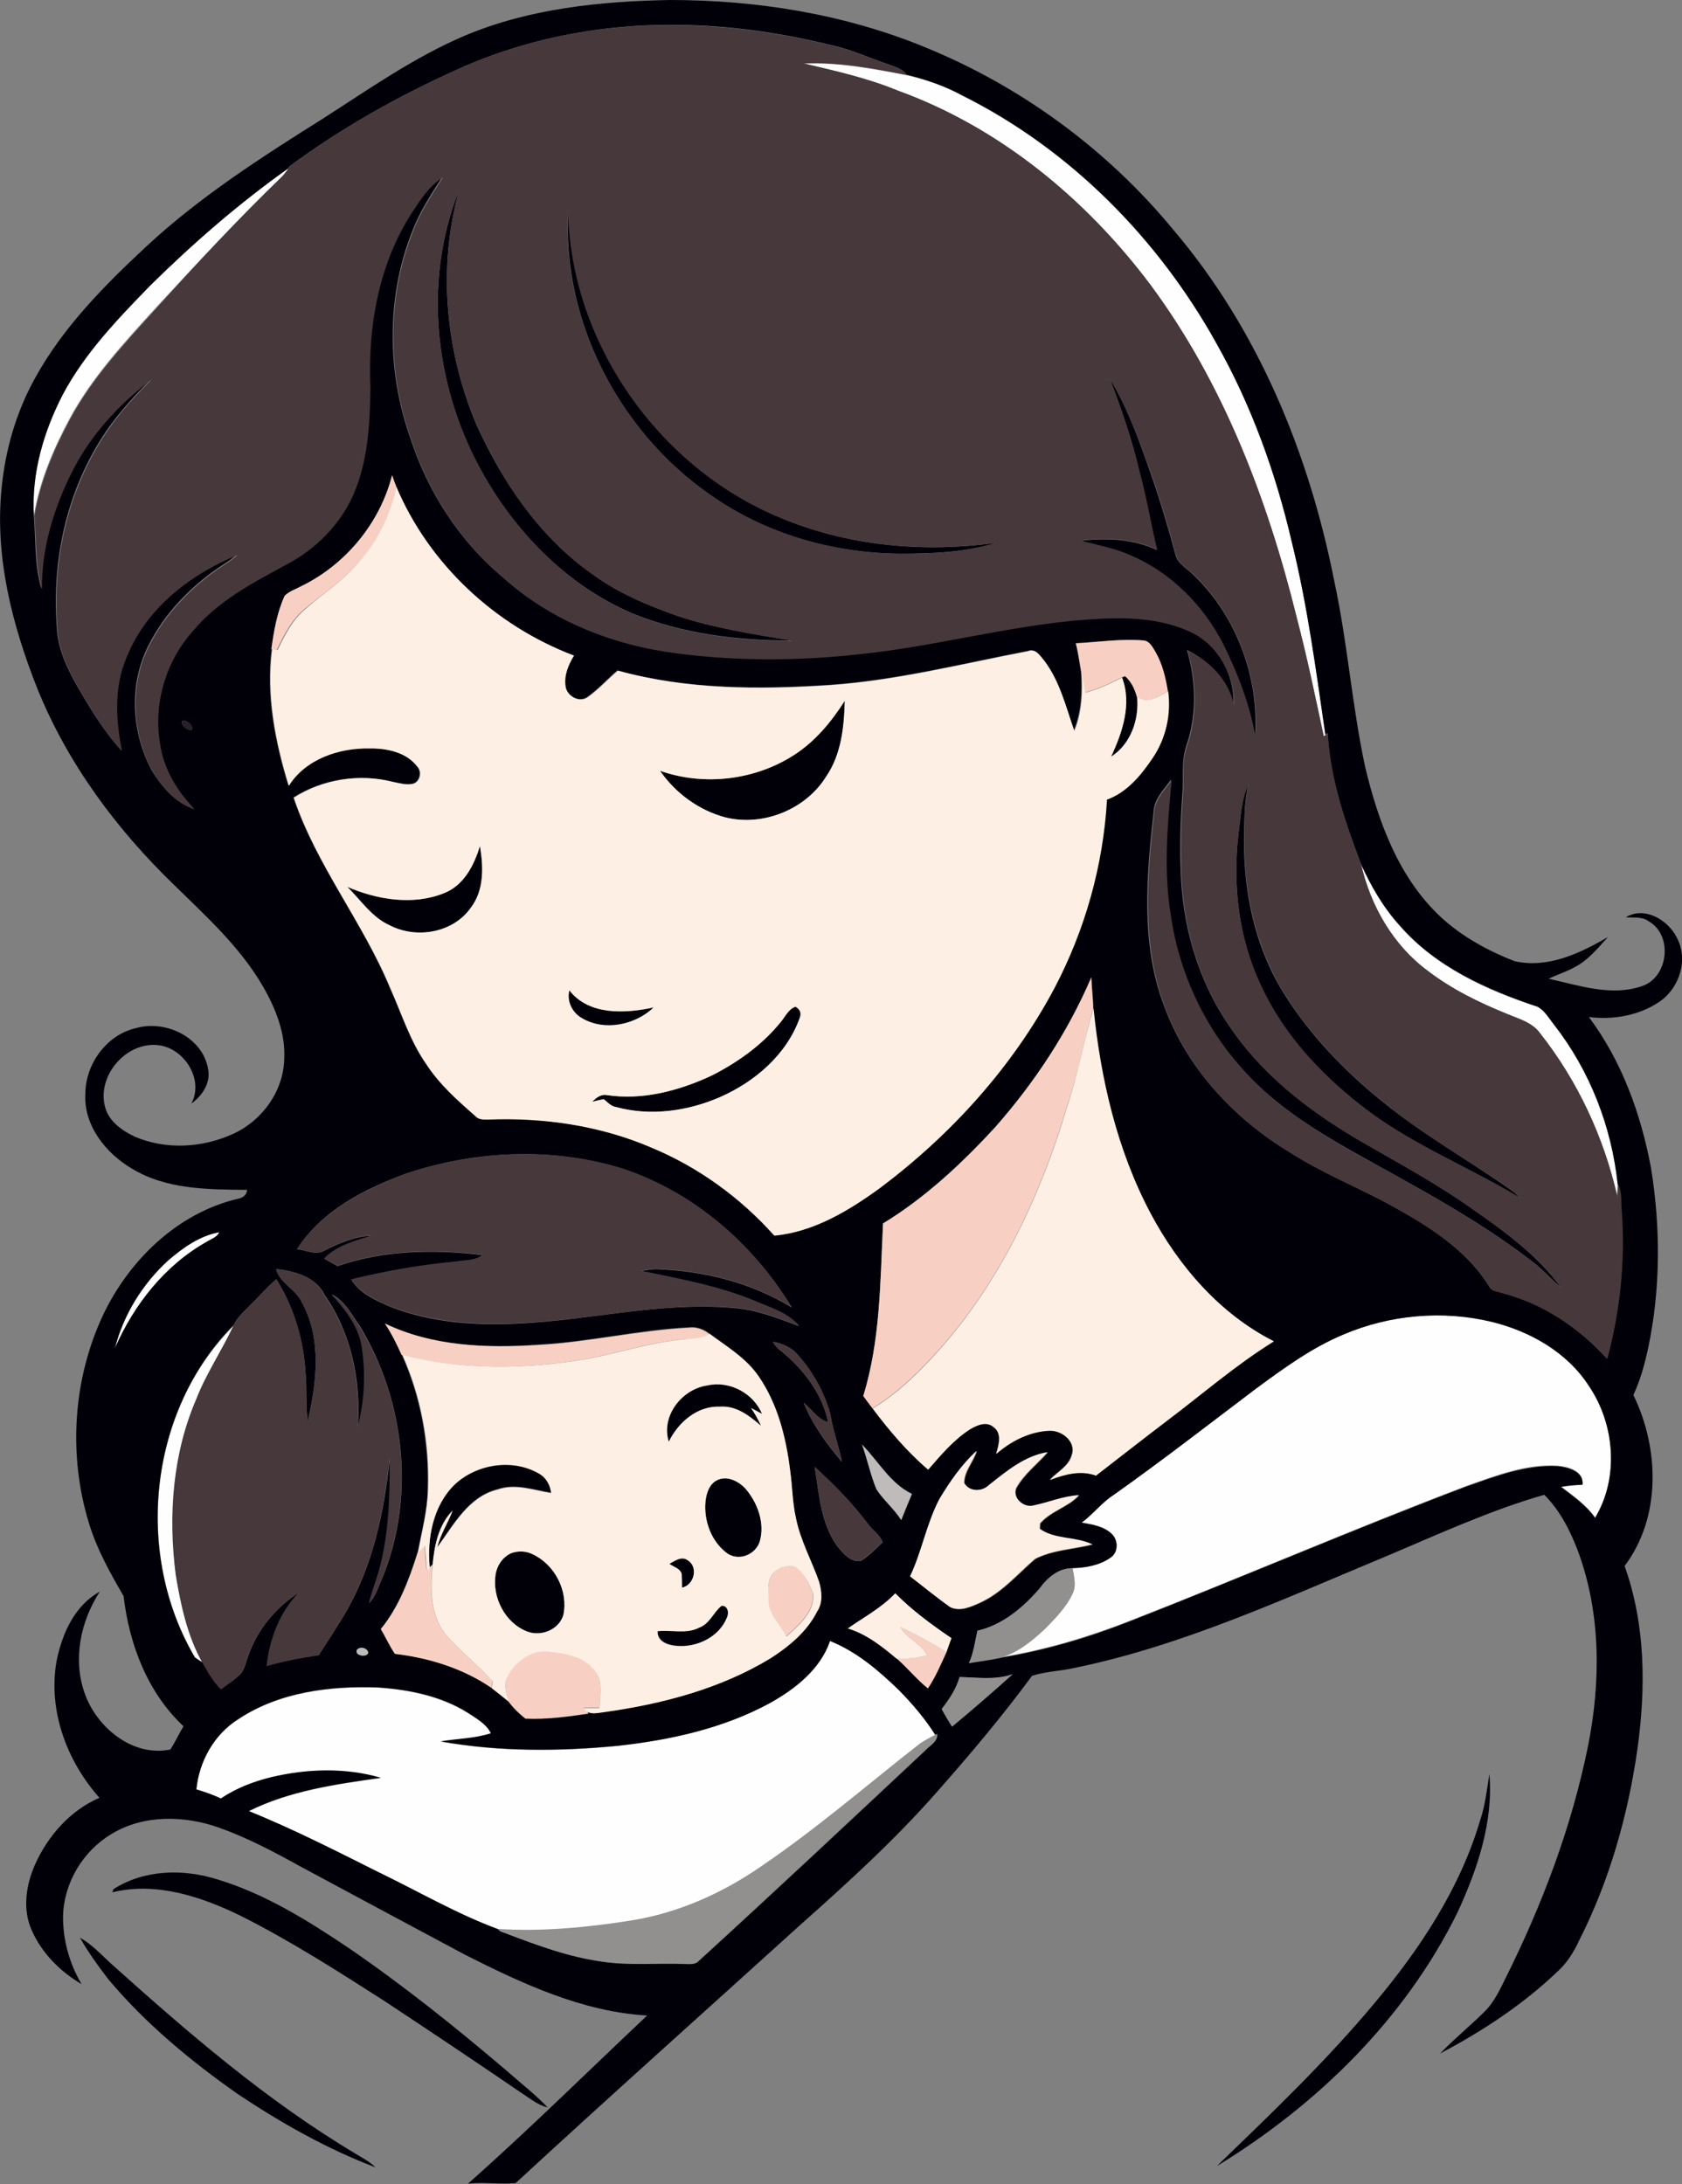
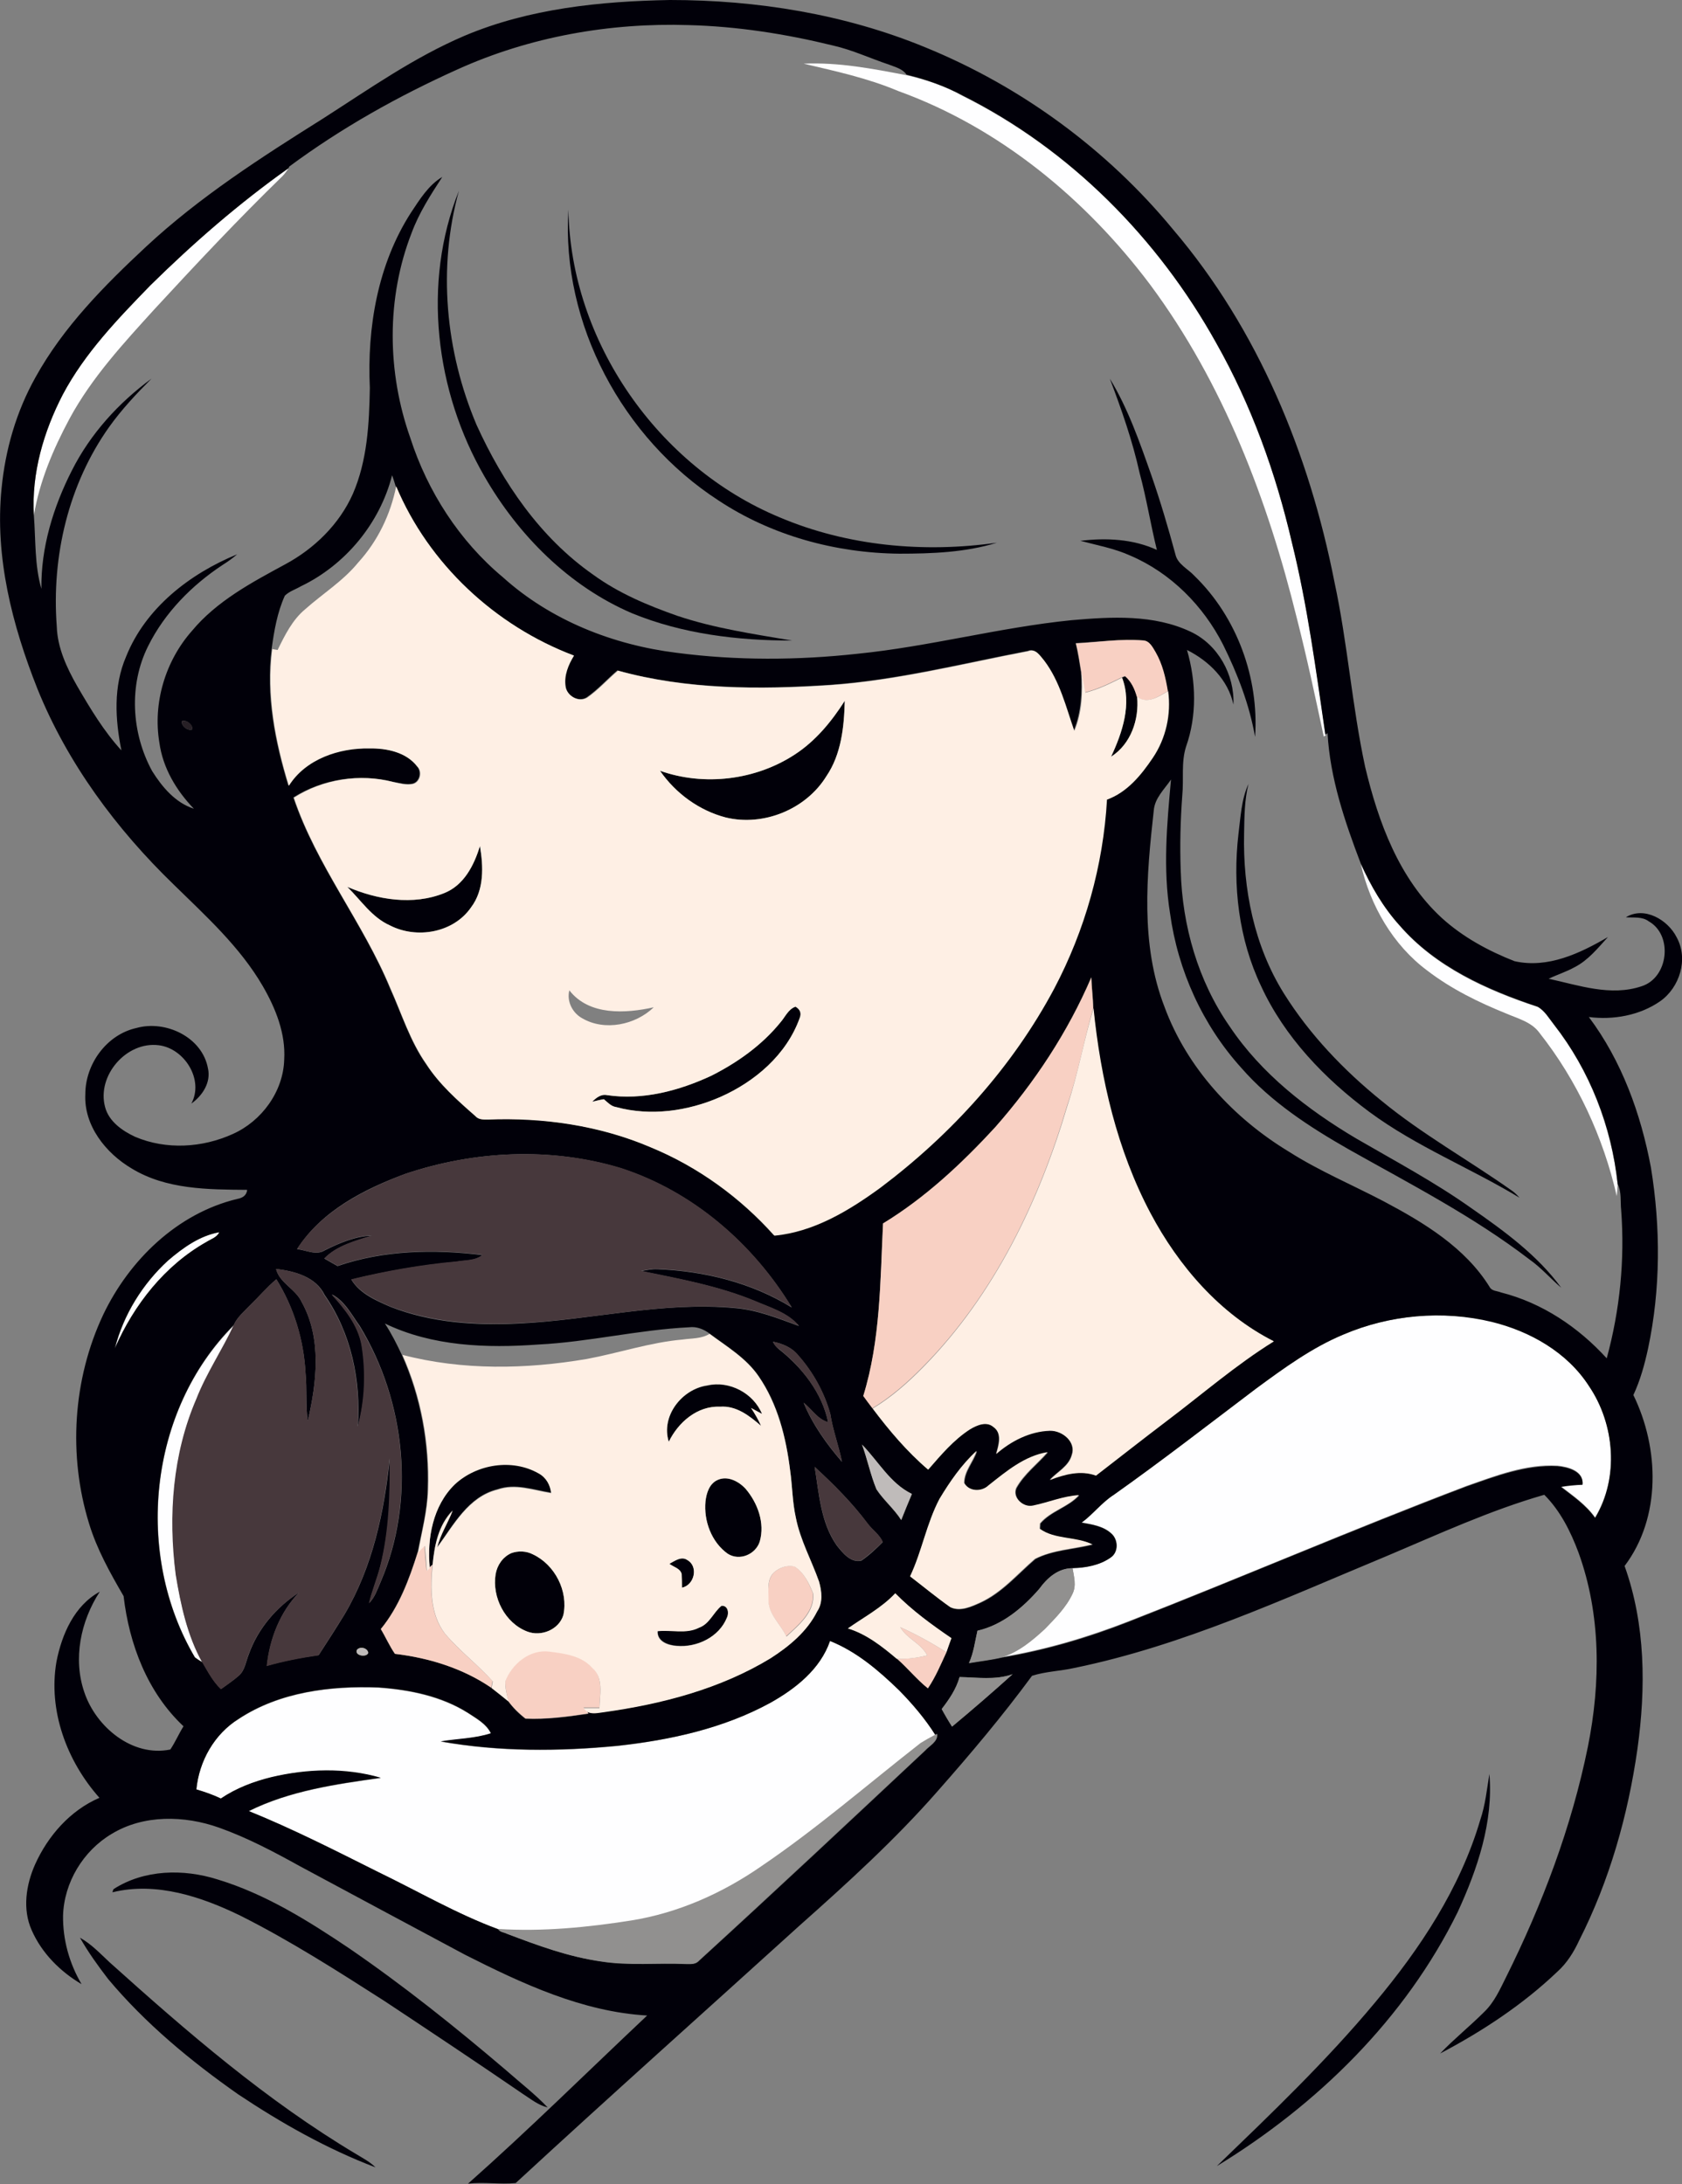
<svg xmlns="http://www.w3.org/2000/svg" version="1.1" id="Layer_1" x="0px" y="0px" viewBox="0 0 536.2 696.2" enable-background="new 0 0 536.2 696.2" xml:space="preserve">
  <rect x="0" y="0" width="536.2" height="696.2" fill="#808080" stroke="none" />
  <path fill="#FEFEFF" d="M256.2,20.3c11.1-0.5,22,1.6,32.9,3.7c6.2,1.4,12.3,3.5,17.8,6.6c34.3,17.1,62.4,45.5,80.9,78.9  c11.2,19.8,18.9,41.4,24.1,63.5c5,20.2,7.7,40.8,10.7,61.4c-0.1,0.1-0.4,0.3-0.6,0.4c-2.7-12.6-5.4-25.3-8.6-37.8  c-9.3-37.7-23.4-74.8-46.7-106.2c-20.5-27.3-48-50.1-80.4-61.8C276.6,24.9,266.4,22.7,256.2,20.3z" />
  <path fill="#FEFEFF" d="M47.9,91C61.6,77.5,76.2,64.8,92,53.6c-0.6,0.9-1.2,1.8-2,2.6c-14,13.6-27.4,27.9-40.7,42.3  c-9.9,10.9-20,21.8-27.1,34.9c-5.2,9.7-9.6,20-11.4,30.9C10,151,13.9,137.6,20,125.8C27,112.6,37.5,101.7,47.9,91z" />
  <path fill="#FEFEFF" d="M433.8,275.4c3.3,7.1,7.2,13.9,12.4,19.7c11.4,13.2,27.8,20.6,44,25.9c2.3,1.3,3.6,3.7,5.2,5.7  c11.4,14.6,18.3,32.5,20.3,50.9c-0.1,0.9-0.2,2.8-0.3,3.7c-4.3-18.8-12.6-36.8-24.6-52c-2.5-3.5-6.9-4.6-10.6-6.2  c-8.9-3.6-17.5-7.8-25.2-13.7C444.1,301.3,436.8,288.7,433.8,275.4z" />
  <path fill="#FEFEFF" d="M53.6,401.8c4.8-4.1,10.1-7.9,16.4-9c-0.8,1.6-2.7,2.2-4.1,3.1c-13.3,7.5-23.1,20.1-29.2,33.9  C39.4,419.1,45.5,409.2,53.6,401.8z" />
  <path fill="#FEFEFF" d="M428.3,425.4c14.8-6.3,31.6-7.8,47.3-4.2c12.2,3,24,9.7,30.9,20.4c8.3,12.2,9.7,29.3,2,42.1  c-2.9-4.1-7-6.9-10.9-9.9c2.3-0.3,4.6-0.5,6.9-0.7c0.4-4.3-4.7-5.6-8-5.9c-10.1-0.6-19.7,3.2-29.1,6.5  c-36.1,13.7-71.6,29.1-107.6,43.1c-13.1,5.1-26.6,9.1-40.4,11.4c5.3-1.7,9.7-5.3,13.7-9c3.3-3.4,6.8-6.9,8.8-11.2  c1.3-2.6,0.4-5.5,0-8.2c4.2-0.1,8.7-0.9,12.2-3.4c2.5-1.8,2.4-5.7,0.2-7.6c-2.6-2.4-6.2-2.9-9.5-3.5c3.6-2.7,6.4-6.5,10.3-8.9  c15.4-10.9,30.4-22.5,45.4-33.9C409.3,436.2,418.2,429.6,428.3,425.4z" />
  <path fill="#FEFEFF" d="M62.2,528.4c-19.4-32.9-14.9-78.7,12.4-105.9c-3.6,8-8.6,15.3-11.9,23.5c-7.6,17.5-8.9,37.2-6.6,56  c1.6,9.7,3.7,19.5,8.5,28.1C63.7,529.5,62.9,529,62.2,528.4z" />
  <path fill="#FEFEFF" d="M245.6,542.8c8.1-4.5,15.9-10.7,19-19.7c8.5,3.4,15.5,9.4,22,15.7c4.3,4.3,8.4,9,11.6,14.3  c-1.6,0.8-3.2,1.6-4.6,2.7c-16.8,13.2-33,27.2-50.8,39.3c-12.4,8.6-26.5,15-41.5,17.3c-14,2.2-28.3,3.6-42.4,2.7  c-13.3-5-25.6-12.2-38.4-18.3c-13.6-6.8-27.2-13.6-41.2-19.4c13-6.5,27.8-8.6,42.1-10.6c-11.3-3.2-23.5-2.9-34.9-0.2  c-5.7,1.4-11.2,3.5-16.1,6.8c-2.5-1.2-5.2-2.1-7.8-2.9c0.8-9.1,5.7-17.7,13.5-22.5c13.1-8.6,29.3-10.6,44.6-10  c9.9,0.7,20,2.8,28.5,8.1c2.7,1.8,5.8,3.5,7.3,6.5c-5.2,1.7-10.7,1.7-16,2.6c18.6,3.3,37.6,3.2,56.3,1.4  C213.6,554.7,230.6,551,245.6,542.8z" />
  <g>
    <g>
      <path fill="#010009" d="M148.1,11.4c20.6-8.7,43.3-11,65.5-11.4c27.7,0,55.7,4.5,81.4,15.1C325.6,27.6,353,47.7,374,73.2    c27.1,31.8,43.4,71.6,51.4,112.3c4.2,19.5,5.6,39.5,9.8,59c4.2,17.6,10.8,35.6,24.4,48.1c6.7,6.1,14.8,10.5,23.2,13.8    c10.6,2.4,20.9-2.5,29.8-7.7c-3.2,3.5-6.3,7.4-10.6,9.6c-2.7,1.5-5.6,2.4-8.3,3.7c9.6,2.1,19.8,5.7,29.6,2.4    c8.6-2.7,10.1-16.3,2.3-20.7c-2.1-1.6-4.9-1.1-7.3-1.3c5.9-3.6,13.4,0.8,16.2,6.4c3.8,6.9,1,16-5.3,20.4c-6.5,4.5-14.9,6-22.7,5    c10.5,14,16.6,30.9,19.8,48c3.1,19,3.1,38.7-0.9,57.6c-1.1,5.1-2.5,10.2-4.7,14.9c8.3,17,8.9,39-2.8,54.5    c6.7,18.7,6.8,38.9,4.1,58.3c-3,21.1-8.9,42-18.6,61.1c-1.7,3.7-3.9,7.2-6.9,9.9c-11,10.5-23.9,19-37.4,26.1    c4.5-4.7,9.5-8.7,14.1-13.3c3.2-3.1,5-7.2,6.9-11c11.6-23.3,20.9-47.9,26.1-73.5c4.1-20.4,4.2-42.1-3-61.9    c-2.5-6.7-5.8-13.3-10.9-18.4c-17.4,5-33.8,12.6-50.4,19.6c-32.5,13.5-64.8,28.5-99.4,35.6c-4.4,1-9.1,1.1-13.5,2.5    c-9.4,12.8-19.7,25-30.2,36.9c-13.5,15.4-28.7,29.2-44,42.8c-30.1,27.3-60.5,54.4-90.4,82c-5,0.5-10.1-0.4-15.2,0.2    c19.5-17.3,38.1-35.7,57.1-53.6c-20.7-1.2-39.9-10.2-58.1-19.4c-17.6-9.4-35.1-18.8-52.6-28.2c-8.3-4.6-16.8-9.1-25.8-12.3    c-11-3.9-24-4.2-34.2,2c-9.1,5.4-15.2,15.5-15.5,26.1c-0.1,7.6,2,15.2,5.9,21.8c-6.8-4-12.7-9.9-15.9-17.2c-3-6.7-1.8-14.5,1.1-21    c4.1-9.1,11.2-17.2,20.5-21.2c-10.4-11.7-16.4-27.8-13.7-43.4c1.7-8.7,5.7-17.9,13.8-22.3c-6.1,9.4-8.6,21.4-4.9,32.1    c3.7,11,15.3,20.7,27.4,18.2c1.6-2.4,2.7-5,4.2-7.4c-11.5-10.8-17.3-26.1-19.1-41.5c-4.3-7.4-8.5-14.9-11-23.1    c-6.7-21.7-5.2-46,4.5-66.6c8.3-17.4,23.6-32.3,42.7-36.9c1.7-0.3,3-1.1,3.2-2.9c-12.5-0.1-25.8-0.1-36.8-6.8    c-8.3-4.9-15.3-13.7-14.8-23.7c0-9.6,6.8-19,16.3-21.1c9.3-2.6,21,2.9,22.8,12.9c1,4.5-1.8,8.7-5.3,11.2    c4.1-7.6-2.2-17.6-10.4-18.6c-10.3-1.3-19.8,9.7-17.1,19.7c1.2,4.6,5.5,7.6,9.6,9.5c9.9,4.2,21.4,3.5,31.1-0.9    c9.2-4.1,16.1-13.5,16.4-23.7c0.5-8.3-2.7-16.3-6.8-23.4C76.5,301.8,65.6,292,55.4,282c-18.3-17.7-33.9-38.7-43.5-62.5    c-8-20.2-13.6-41.9-11.4-63.8c1.2-12.4,4.7-24.5,10.8-35.4c8.9-16.1,22-29.3,35.3-41.7c17-15.8,36.6-28.4,56.2-40.7    C117.5,28.5,131.9,18.3,148.1,11.4z M145.9,22.1c-18.9,8.5-37.1,18.7-53.7,31L92,53.6C76.2,64.8,61.6,77.5,47.9,91    C37.5,101.7,27,112.6,20,125.8c-6.1,11.8-10,25.1-9.2,38.5c0.6,7.8,0.2,15.9,2.4,23.4c-0.2-13.1,3.8-26.1,9.7-37.7    c5.9-11.7,14.9-21.6,25.4-29.3c-4.8,4.8-9.5,9.8-13.5,15.4c-13,18.3-18.4,41.3-16.7,63.6c0.2,6.8,3.2,13.2,6.5,19    c4.2,7.2,8.5,14.4,14.1,20.5c-2-9.9-2.6-20.4,1.5-29.9c6.2-15.5,20.3-26.4,35.4-32.6c-1.4,1.2-2.9,2.3-4.5,3.3    c-9.9,6.5-18.6,15.3-23.9,26c-6.2,12.4-5.3,27.7,1.3,39.8c3.2,5.1,7.4,10.1,13.3,12c-5.6-5.8-9.9-13-11-21.1    c-2.1-12.6,1.9-26,10.4-35.6c7.9-9.5,19-15.4,29.7-21.2c9.3-5,17.3-12.8,21.6-22.5c4.6-10.6,5.2-22.4,5.4-33.7    c-0.9-19.3,2.5-39.4,13.1-55.9c2.8-4.2,5.6-8.8,10-11.4c-3.7,5.7-7.4,11.4-9.8,17.9c-8.1,20.8-7.8,44.4-0.4,65.3    c5.5,17.1,15.7,32.9,29.5,44.4c15.3,13.8,35.2,21.6,55.4,24.1c19.1,2.5,38.6,2.4,57.7,0.3c22.9-2.3,45.3-8.4,68.2-10.7    c12.7-1.1,26.2-1.9,38,3.7c8.7,4.1,14,13.7,13.6,23.2c-1.7-7.9-7.8-13.9-14.8-17.4c2.9,10,3.2,20.9-0.3,30.8    c-1.6,5-0.7,10.4-1.2,15.5c-0.6,8-0.8,16.1-0.5,24.1c0.5,17.5,5.5,35.1,15.6,49.6c10.1,15.1,24.8,26.5,40.3,35.7    c12.4,7.2,25,13.9,36.7,22.2c10.5,7.3,21.1,15,28.7,25.4c-3.4-2.9-6.4-6.4-10.1-9c-18-13.8-38.1-24.1-57.8-35.2    c-12.4-7.1-24.6-15-34.1-25.9c-12.3-13.6-20.2-31-22.7-49.2c-2.3-14.2-1-28.5,0.3-42.7c-2.1,3.1-5.2,5.9-5.5,9.9    c-2.3,20.7-4.3,42.6,3.4,62.5c7.2,19.6,22.1,35.6,39.8,46.3c9.6,6.1,20.1,10.5,30.2,15.8c12.8,6.8,25.9,14.7,33.7,27.3    c0.7,1.3,2.4,1.2,3.6,1.7c13.1,3.3,24.7,11.1,33.7,21c4.2-15.4,5.8-31.4,4.6-47.3c-0.3-2.7,0.2-5.6-1.1-8.2    c-1.9-18.4-8.9-36.3-20.3-50.9c-1.6-2-2.9-4.4-5.2-5.7c-16.2-5.4-32.6-12.8-44-25.9c-5.3-5.8-9.2-12.6-12.4-19.7    c-5.1-13.4-9.8-27.2-10.6-41.6l-0.7,0.5c-3-20.6-5.7-41.2-10.7-61.4c-5.1-22.1-12.9-43.7-24.1-63.5    c-18.6-33.4-46.7-61.8-80.9-78.9c-5.6-3-11.7-5.1-17.8-6.6c-1.3-1.9-3.6-2.4-5.6-3.2c-6-2-11.7-4.7-17.9-6.1    c-15.1-3.7-30.5-6.1-46-6.5C194.4,7.2,168.9,11.7,145.9,22.1z M125,151.5c-3.9,15.3-14.9,28.6-29.1,35.4c-1.7,1-3.7,1.6-5.1,3    c-2.4,5.3-3.4,11.1-4.2,16.9c-1.9,14.8,1,29.5,5.3,43.6c5.4-8.6,16-12.1,25.7-11.9c5.5-0.1,11.8,1.2,15.3,5.8    c1.6,1.7,0.9,4.9-1.4,5.5c-2.1,0.4-4.2-0.2-6.3-0.6c-10.6-2.7-22.4-0.9-31.7,5c7.3,21.7,22.1,39.7,30.8,60.8    c3.7,8.1,6.3,16.8,11.5,24.2c4.2,6.4,9.9,11.5,15.6,16.5c1,1.2,2.6,1.1,4,1.1c17.7-0.7,35.7,1.9,52,8.9c15,6.2,28.5,16,39.3,28.1    c12.6-1.2,23.8-8,33.8-15.3c22.6-16.9,42.1-38.4,55.4-63.5c9.8-18.6,15.6-39.2,16.8-60.2c6.4-2.3,10.9-7.8,14.6-13.3    c4.2-6.2,5.9-13.9,4.9-21.3c-0.8-4.3-1.7-8.6-3.9-12.4c-0.9-1.5-1.9-3.6-3.9-3.7c-7.2-0.6-14.3,0.6-21.5,0.9    c0.7,3,1.2,6.1,1.7,9.2c0.4,6.3,0.1,12.9-2.3,18.7c-2.7-7.6-4.6-15.8-9.6-22.4c-1.3-1.5-2.8-4-5.1-3c-20.9,4-41.7,9.3-63,10.8    c-22.6,1.5-45.8,1.5-67.8-4.6c-3.3,2.8-6.2,6.1-9.8,8.6c-2.8,1.7-6.5-0.7-6.9-3.7c-0.5-3.5,0.9-6.9,2.7-9.7    c-25.1-9.4-46.2-29.2-56.7-54C125.8,153.8,125.4,152.7,125,151.5z M58,229.9c-0.3,1.5,1.9,3.2,3.3,2.6    C61.5,231,59.3,229.3,58,229.9z M317.2,359.4c-10.6,11.5-22.3,22.4-35.7,30.6c-0.9,18.4-0.8,37.2-6.3,55c1,1.3,2,2.6,2.9,3.9    c5.2,7,11,13.8,17.7,19.5c4.1-4.6,8.1-9.5,13.4-12.9c2.2-1.3,5.2-2.6,7.4-0.7c2.9,2,1.7,5.8,0.9,8.6c4.7-4.2,10.7-7.3,17.1-7.4    c4-0.1,8.5,3.6,7,7.8c-1,3.6-4.6,5.3-7,7.9c4.7-1.8,9.8-3.2,14.7-1.4c7.5-5.8,14.8-11.6,22.4-17.3c11.4-8.5,22.2-18,34.3-25.5    c-17.2-8.7-30.3-24-39.3-40.8c-10.8-20.1-16-42.8-18.2-65.4c0-3.3-0.5-6.5-0.6-9.8C340.4,329,329.8,345.1,317.2,359.4z     M129.2,374.2c-13.2,4.9-26.7,11.8-34.5,24c2.9,0.3,6.1,2.1,8.8,0.4c4.8-2.4,9.8-4.5,15.1-4.7c-5.3,1.7-11.3,3.2-15.2,7.3    c1.4,0.8,2.8,1.6,4.2,2.4c14.8-5.1,30.8-5.4,46.2-3.5c-2.3,1.9-5.5,1.6-8.2,2.1c-11.3,1.1-22.6,3-33.6,5.7    c2.7,4.5,7.9,6.7,12.5,8.7c13,5.1,27.2,6,41,5.3c23-1.1,45.8-7.1,68.9-4.9c7.1,0.6,13.7,3.3,20.3,5.7c-3.6-4.3-9.3-5.9-14.2-8    c-11.6-4.8-23.9-7-36.1-9.5c1.7-0.3,3.4-0.7,5.2-0.6c15,0.6,30,4.3,42.8,12.2c-12.4-20.4-31.6-37-54.5-44.4    C175.6,365.6,151.2,366.8,129.2,374.2z M53.6,401.8c-8.1,7.4-14.3,17.3-17,28c6.1-13.9,15.9-26.4,29.2-33.9    c1.4-0.9,3.3-1.4,4.1-3.1C63.7,393.9,58.4,397.7,53.6,401.8z M88,404.5c1.1,4.5,6.3,6.4,8.2,10.6c6.4,11.5,4.8,25.5,1.9,37.9    c-0.7-5.1-0.2-10.2-0.7-15.3c-0.6-10.6-3.7-20.9-9.3-29.9c-3,2.5-5.5,5.5-8.3,8.2c-1.9,2-4.2,3.9-5.3,6.4    c-27.2,27.3-31.8,73.1-12.4,105.9c0.8,0.6,1.6,1.1,2.5,1.6c1.7,3,3.3,6.1,5.9,8.5c1.9-1.4,3.9-2.7,5.7-4.3    c1.9-1.7,2.2-4.5,3.1-6.7c2.9-8.2,8.8-15.1,16.1-19.8c-6.1,6.2-9.4,14.8-10.3,23.4c5.4-1.6,10.9-2.6,16.5-3.4    c2.8-4.3,5.5-8.5,8.2-12.9c9-15.2,12.7-32.7,14.5-50c0.2,11.5-0.1,23.2-3,34.4c-1,4-2.6,7.8-3.6,11.9c1.8-1.8,2.6-4.3,3.6-6.6    c11.3-26.1,8.1-57.5-6.6-81.7c-2.6-3.6-4.8-8-8.9-10.1c4.2,4.6,8.3,9.7,9.5,16c1.5,8.6,1.2,17.6-1.2,26.1    c1-14.6-2.1-29.7-10.6-41.9C100.7,407,93.9,405.2,88,404.5z M428.3,425.4c-10.1,4.2-19,10.7-27.8,17.2c-15.1,11.4-30,23-45.4,33.9    c-3.9,2.5-6.6,6.2-10.3,8.9c3.3,0.6,6.9,1.1,9.5,3.5c2.2,2,2.3,5.9-0.2,7.6c-3.5,2.5-8,3.3-12.2,3.4c-4.6,0-8.1,3.1-10.6,6.6    c-5.2,6-11.8,11.5-19.7,13.4c-0.8,3.5-1.2,7-2.7,10.3c3.5-0.6,7.1-1,10.5-1.8c13.8-2.3,27.4-6.3,40.4-11.4    c36-14.1,71.5-29.4,107.6-43.1c9.4-3.3,19-7,29.1-6.5c3.3,0.3,8.4,1.6,8,5.9c-2.3,0.1-4.6,0.3-6.9,0.7c3.9,3,8,5.8,10.9,9.9    c7.7-12.8,6.3-29.9-2-42.1c-6.9-10.7-18.7-17.4-30.9-20.4C459.9,417.6,443.1,419.1,428.3,425.4z M122.7,421.9    c2.1,3.2,3.8,6.6,5.4,10c6,13.4,8.7,28.2,8.2,42.9c-0.1,6.8-1.9,13.4-3.2,20.1c-2.7,8.6-6,17.3-11.7,24.4c1.5,2.6,2.7,5.4,4.5,7.9    c10.9,1.3,21.6,4.6,30.7,10.8c1.8,1.4,3.6,2.9,5.4,4.3c1.5,2.1,3.4,4,5.5,5.6c6.7,0.3,13.4-0.6,20.1-1.6l-0.6-0.8    c1.7,1,3.7,0.4,5.6,0.2c18.5-2.6,37-7.4,53.1-17.2c5.9-3.8,11.6-8.5,14.8-14.9c1.9-2.8,1.4-6.5,0.6-9.5c-2.4-6.8-6-13.3-7.4-20.4    c-1.1-4.9-1.1-10-1.8-14.9c-1.3-10.6-3.9-21.3-10.1-30.2c-4-5.8-10.1-9.4-15.6-13.5c-1.9-1.4-4.1-2.3-6.5-2    c-16.2,0.8-32,4.7-48.1,5.5C155.1,429.8,137.8,429.2,122.7,421.9z M246.4,427.7c0.4,0.9,1,1.6,1.8,2.3c7.5,5.9,13.9,14,15.8,23.4    c-3.4-1-5.2-4.2-7.8-6.2c2.9,7,7.3,13.1,12.2,18.8c-1-5.1-2.9-10-3.7-15.2c-1.9-6.9-5.5-13.4-10.3-18.8    C252.4,429.5,249.4,428.3,246.4,427.7z M274.8,460.5c1.8,4.7,2.7,9.6,4.6,14.3c2.3,3.5,5.6,6.2,7.9,9.8c1.1-2.8,2.3-5.6,3.4-8.3    C283.8,472.9,280,465.8,274.8,460.5z M299.5,477.8c-4.1,7.8-5.7,16.7-9.2,24.8c4.3,3.2,8.4,6.7,12.8,9.8c3.1,1.5,6.7-0.2,9.6-1.5    c6.9-3.2,11.8-9.1,17.4-13.9c5.6-2.9,12.2-3,18.3-4.6c-5.3-2.6-11.9-1.4-16.8-5c0-0.4,0.1-1.3,0.1-1.7c3.4-4,8.9-5.2,12.4-9    c-5,0.3-9.7,2.2-14.5,3.3c-3.1,0.8-6.9-2.5-5.5-5.6c2.5-4.5,6.7-7.6,10-11.4c-7.4,1.2-13.1,6.1-18.8,10.6c-2.2,2.1-6.3,2-7.8-0.8    c0-3.8,2.9-6.7,4-10.2C306.6,466.9,302.9,472.3,299.5,477.8z M259.7,467.6c1.4,8.5,1.9,17.7,7,25c1.9,2.4,4.5,5.7,7.9,4.9    c2.5-1.7,4.7-3.8,6.8-5.9c-0.9-2.3-3.3-3.9-4.8-5.9C271.7,479.1,265.8,473.2,259.7,467.6z M270.3,519.1c5.9,1.8,10.9,5.8,15.6,9.7    h0.1c3.4,3,6.3,6.6,9.8,9.4c2.5-3.6,4.1-7.6,5.9-11.5c0.5-1.5,1-3,1.6-4.5c-6.3-4.3-12.5-8.8-17.9-14.3    C281.1,512.5,275.4,515.5,270.3,519.1z M245.6,542.8c-15,8.2-32,11.9-48.8,13.7c-18.7,1.8-37.8,1.9-56.3-1.4    c5.3-0.9,10.9-0.9,16-2.6c-1.5-3.1-4.6-4.7-7.3-6.5c-8.5-5.4-18.6-7.4-28.5-8.1c-15.3-0.6-31.6,1.4-44.6,10    c-7.8,4.9-12.6,13.5-13.5,22.5c2.7,0.8,5.3,1.7,7.8,2.9c4.9-3.3,10.4-5.4,16.1-6.8c11.4-2.7,23.6-3.1,34.9,0.2    c-14.3,2-29,4.1-42.1,10.6c14.1,5.7,27.6,12.6,41.2,19.4c12.8,6.2,25.1,13.4,38.4,18.3c0.5,1,1.9,1,2.8,1.5    c9.8,3.7,19.6,7.3,30,8.8c8.9,1.4,17.9,0.4,26.9,0.8c1.4,0,3.1,0.2,4.2-1c24.2-22.1,48.1-44.5,72.1-67c1.4-1.6,4.1-2.8,3.9-5.3    l-0.6,0.3c-3.3-5.2-7.3-9.9-11.6-14.3c-6.5-6.3-13.5-12.3-22-15.7C261.5,532.1,253.6,538.3,245.6,542.8z M113.8,525.9    c-1,1.9,3.1,2.5,3.6,1C117.2,525.3,114.8,524.8,113.8,525.9z M305.9,534.6c-1.1,3.8-3.3,7.1-5.7,10.2c1,1.9,2.1,3.8,3.3,5.6    c6.5-5.4,12.9-11,19.3-16.7C317.4,535.7,311.5,534.7,305.9,534.6z" />
    </g>
    <path fill="#010009" d="M146.3,60.8c-6.8,24.6-4.3,51.2,5.6,74.6c8.4,18.5,20.3,36,37.2,47.8c8.1,5.9,17.4,9.8,26.8,13.1   c11.9,4,24.3,5.8,36.6,7.9c-17.3,0-34.9-2.1-51-8.7c-20.1-8.6-36.3-24.9-47.1-43.7C138.8,124.8,134.5,90.3,146.3,60.8z" />
    <path fill="#010009" d="M229,159.5c-30.5-19.8-50.1-56.2-47.8-92.7c0.7,42.1,28.6,82,67.3,98.1c21.7,9.2,46,11.4,69.3,8.1   c-10,3.1-20.7,3.5-31.1,3.5C266.3,176.3,245.9,170.7,229,159.5z" />
    <path fill="#010009" d="M353.8,120.7c5.8,9.5,9.5,20.2,13.2,30.7c2.9,8.3,5.4,16.8,7.7,25.3c0.7,3.2,4,4.6,6.1,6.9   c13.5,13.1,20.6,32.5,19.3,51.3c-1.8-10.3-5.6-20.1-10.2-29.4c-6.3-12.4-16.7-22.9-29.6-28.4c-5.1-2.3-10.6-3.3-15.9-4.7   c8.2-1,16.8-0.6,24.4,2.9c-2-8.1-3.3-16.4-5.5-24.5C361,140.4,357.5,130.5,353.8,120.7z" />
    <path fill="#010009" d="M357.7,216c0.3-0.1,0.8-0.3,1-0.4c2,1.7,3.1,4.1,3.8,6.6c0.7,7.2-2,15.1-8.3,19.1   C357.8,233.5,360.9,224.4,357.7,216z" />
    <path fill="#010009" d="M253.4,240.5c6.6-4.3,11.7-10.5,15.9-17.1c-0.2,8.3-1.1,17-5.9,24.1c-6.5,10.5-20,16-32,13.1   c-8.5-2.2-16.1-7.7-21-14.9C224.5,250.7,240.9,248.7,253.4,240.5z" />
    <path fill="#010009" d="M394.8,265.9c0.7-5.4,0.9-11,3.2-16c-1.3,5.2-1.3,10.5-1.4,15.8c-0.4,17.7,3.2,35.8,12.7,51   c8.2,13.1,19.1,24.5,31.1,34.2c13,10.7,27.8,18.9,41.5,28.6c0.9,0.6,1.7,1.4,2.5,2.3c-15.7-9.5-32.9-16.3-47.8-27.3   c-14.3-10.6-27.1-23.9-34.6-40.2C394.9,299.4,392.9,282.3,394.8,265.9z" />
    <path fill="#010009" d="M141.6,284.7c6.3-2.5,9.5-8.9,11.4-15c1.1,6.5,1.4,13.9-2.8,19.5c-5.6,8.1-17.4,10.2-25.9,5.8   c-5.8-2.6-9.2-8-13.6-12.3C120.2,286.9,131.7,288.7,141.6,284.7z" />
-     <path fill="#010009" d="M181.5,315.7c6.3,8,18,7.4,26.9,5.5c-5.8,5.6-15.6,7.7-22.8,3.5C182.4,323,180.6,319.3,181.5,315.7z" />
    <path fill="#010009" d="M248.8,325.9c1.5-1.7,2.4-4.2,4.8-5c1.5,0.9,1.9,2.1,1.3,3.7c-4.1,11.6-14.2,20.2-25.3,25.1   c-10.3,4.5-22.2,6.2-33.2,3.2c-1.6-0.3-2.7-1.5-3.9-2.5c-1.2,0.3-2.5,0.5-3.7,0.8c1.3-1.3,2.8-2.5,4.7-2.1   c11.4,1.7,23-1.4,33.3-6.2C235.1,338.7,242.9,333.1,248.8,325.9z" />
    <path fill="#010009" d="M213.2,459.6c-2.6-8.2,4.2-16.9,12.4-17.9c7-1.6,14.7,2.5,17.4,9.1c-0.9-0.5-2.6-1.4-3.5-1.9   c1.2,1.8,2.3,3.7,3.2,5.7c-3.7-3.2-7.9-6.5-13.1-6.1C222.3,448.1,216.2,453.4,213.2,459.6z" />
    <path fill="#010009" d="M145,473c7-6.5,18.3-8.3,26.7-3.5c2.4,1.2,3.7,3.6,4,6.3c-5.7-0.9-11.4-3.1-17.1-1.1   c-9.3,2.3-14,11.3-19.2,18.4c1-4.1,3.4-7.7,4.9-11.7c-4.5,4.6-5.8,11.1-6.4,17.3c-0.2,0.2-0.7,0.7-0.9,0.9   C136.1,490.3,138,479.9,145,473z" />
-     <path fill="#010009" d="M228.7,471.8c3.2-1.5,6.8,0.4,9,2.8c3.9,4.5,6.2,10.9,4.5,16.8c-1.3,4.1-6.5,6.3-10.2,3.9   c-5.2-3.7-7.7-10.5-7.1-16.7C225.2,476,226.1,473,228.7,471.8z" />
+     <path fill="#010009" d="M228.7,471.8c3.2-1.5,6.8,0.4,9,2.8c3.9,4.5,6.2,10.9,4.5,16.8c-1.3,4.1-6.5,6.3-10.2,3.9   c-5.2-3.7-7.7-10.5-7.1-16.7C225.2,476,226.1,473,228.7,471.8" />
    <path fill="#010009" d="M163,495.1c2.2-0.8,4.8-0.7,6.9,0.4c7,3.3,11.3,11.7,9.7,19.3c-1.3,4.7-7.1,7-11.5,5.3   c-7.1-2.7-11.3-11-10.1-18.3C158.5,498.9,160.3,496.3,163,495.1z" />
    <path fill="#010009" d="M213.4,498.5c1.7-0.9,3.8-2.6,5.7-1.2c3.7,2,2.3,8-1.7,8.8c0-1.5-0.1-3-0.1-4.4   C216.8,500,214.7,499.6,213.4,498.5z" />
    <path fill="#010009" d="M230,511.9c2-0.2,2.5,2.2,1.8,3.7c-2.5,6.2-9.6,9.6-16.1,9c-2.7-0.2-6.2-1.4-6-4.7c4.4-0.5,9.1,1,13.2-1.1   C226.2,517.7,227.4,514,230,511.9z" />
    <path fill="#010009" d="M474.8,565.5c1.3,15.3-3.8,30.3-10.1,44c-16.7,34-44.7,61.4-76.8,81c17.4-16.8,34.9-33.5,50.4-52.1   c14.4-17.2,27.2-36.5,33.6-58.3C473.5,575.4,474,570.4,474.8,565.5z" />
    <path fill="#010009" d="M36.2,602.2c9.8-6.3,22.3-6.5,33.1-3.1c15.2,4.6,28.8,13.1,41.9,21.9c17.5,12,34,25.2,50.2,39   c4.4,3.9,9.1,7.5,13.2,11.8c-3-0.7-5.4-2.7-7.9-4.3c-14.6-10-29.3-19.8-44.1-29.6c-15-9.6-30-19.2-45.9-27.2   c-12.5-6.1-26.9-10.9-40.8-7.5C35.8,603,36.1,602.5,36.2,602.2z" />
    <path fill="#010009" d="M25.5,617.7c3.6,2,6.4,5,9.4,7.8c24.7,22.2,50,44.1,78.7,61.2c2.1,1.3,4.3,2.4,6.1,4.2   c-15.5-5.9-30-14.1-43.8-23.3c-15.1-10.6-29.5-22.5-41.4-36.7C31.2,626.6,28.1,622.3,25.5,617.7z" />
  </g>
  <g>
    <g>
-       <path fill="#47383C" d="M145.9,22.1c23-10.4,48.5-14.9,73.7-14c15.5,0.4,30.9,2.8,46,6.5c6.2,1.4,11.9,4.1,17.9,6.1    c2,0.8,4.3,1.3,5.6,3.2c-10.8-2.1-21.8-4.2-32.9-3.7c10.2,2.4,20.4,4.7,30.1,8.7c32.3,11.7,59.9,34.5,80.4,61.8    c23.3,31.4,37.4,68.5,46.7,106.2c3.3,12.5,5.9,25.1,8.6,37.8c0.1-0.1,0.4-0.3,0.6-0.4l0.7-0.5c0.8,14.4,5.5,28.2,10.6,41.6    c3,13.3,10.2,25.9,21.3,34.1c7.6,5.8,16.3,10.1,25.2,13.7c3.8,1.6,8.1,2.7,10.6,6.2c12,15.2,20.3,33.1,24.6,52    c0.1-0.9,0.2-2.8,0.3-3.7c1.3,2.5,0.8,5.4,1.1,8.2c1.2,15.9-0.5,31.9-4.6,47.3c-9-9.9-20.7-17.7-33.7-21c-1.2-0.5-2.9-0.4-3.6-1.7    c-7.8-12.6-21-20.4-33.7-27.3c-10.1-5.3-20.6-9.6-30.2-15.8c-17.7-10.7-32.6-26.7-39.8-46.3c-7.6-19.9-5.7-41.8-3.4-62.5    c0.3-4,3.4-6.8,5.5-9.9c-1.3,14.2-2.6,28.6-0.3,42.7c2.5,18.2,10.5,35.5,22.7,49.2c9.5,10.8,21.7,18.8,34.1,25.9    c19.7,11,39.9,21.4,57.8,35.2c3.7,2.6,6.6,6.1,10.1,9c-7.6-10.4-18.2-18.1-28.7-25.4c-11.7-8.3-24.4-15-36.7-22.2    c-15.5-9.2-30.2-20.5-40.3-35.7c-10.1-14.4-15.1-32-15.6-49.6c-0.2-8.1-0.1-16.1,0.5-24.1c0.5-5.2-0.5-10.5,1.2-15.5    c3.5-9.9,3.2-20.8,0.3-30.8c7.1,3.4,13.1,9.4,14.8,17.4c0.3-9.5-5-19.1-13.6-23.2c-11.8-5.6-25.3-4.8-38-3.7    c-22.9,2.3-45.3,8.4-68.2,10.7c-19.2,2.1-38.6,2.2-57.7-0.3c-20.2-2.5-40.2-10.3-55.4-24.1c-13.8-11.6-24-27.3-29.5-44.4    c-7.4-20.9-7.7-44.6,0.4-65.3c2.3-6.4,6.1-12.2,9.8-17.9c-4.4,2.6-7.2,7.2-10,11.4c-10.6,16.5-14,36.6-13.1,55.9    c-0.2,11.4-0.8,23.2-5.4,33.7c-4.3,9.8-12.2,17.6-21.6,22.5c-10.7,5.8-21.8,11.6-29.7,21.2c-8.5,9.5-12.5,22.9-10.4,35.6    c1.1,8.1,5.4,15.3,11,21.1c-5.9-1.9-10.1-6.9-13.3-12c-6.6-12-7.5-27.4-1.3-39.8c5.3-10.7,14-19.5,23.9-26c1.6-1,3.1-2.1,4.5-3.3    c-15.1,6.2-29.2,17-35.4,32.6c-4.1,9.4-3.5,20-1.5,29.9c-5.6-6.1-9.9-13.3-14.1-20.5c-3.3-5.8-6.3-12.1-6.5-19    c-1.7-22.2,3.7-45.3,16.7-63.6c3.9-5.6,8.6-10.6,13.5-15.4c-10.4,7.8-19.5,17.6-25.4,29.3c-5.9,11.6-9.9,24.6-9.7,37.7    c-2.1-7.6-1.8-15.6-2.4-23.4c1.8-10.9,6.2-21.2,11.4-30.9c7-13,17.2-24,27.1-34.9C62.6,84.1,75.9,69.8,90,56.2    c0.7-0.8,1.4-1.6,2-2.6l0.3-0.5C108.8,40.8,127,30.6,145.9,22.1z M146.3,60.8c-11.8,29.4-7.5,63.9,8.2,91.1    c10.8,18.8,27,35.1,47.1,43.7c16.1,6.6,33.7,8.7,51,8.7c-12.3-2.1-24.8-4-36.6-7.9c-9.4-3.4-18.7-7.2-26.8-13.1    c-16.9-11.8-28.8-29.3-37.2-47.8C142,112.1,139.5,85.4,146.3,60.8z M229,159.5c17,11.2,37.4,16.8,57.6,17    c10.4,0.1,21.1-0.4,31.1-3.5c-23.3,3.3-47.5,1.1-69.3-8.1c-38.7-16.1-66.7-56-67.3-98.1C178.9,103.3,198.5,139.7,229,159.5z     M353.8,120.7c3.7,9.8,7.2,19.7,9.6,30c2.2,8.1,3.5,16.3,5.5,24.5c-7.6-3.5-16.2-3.9-24.4-2.9c5.3,1.5,10.8,2.4,15.9,4.7    c12.9,5.5,23.3,16,29.6,28.4c4.6,9.3,8.4,19.1,10.2,29.4c1.3-18.7-5.8-38.1-19.3-51.3c-2.1-2.2-5.4-3.6-6.1-6.9    c-2.3-8.5-4.8-17-7.7-25.3C363.3,140.9,359.6,130.2,353.8,120.7z M394.8,265.9c-1.9,16.4,0.1,33.4,7.3,48.4    c7.5,16.3,20.4,29.6,34.6,40.2c14.8,10.9,32.1,17.8,47.8,27.3c-0.8-0.8-1.6-1.6-2.5-2.3c-13.7-9.7-28.6-17.8-41.5-28.6    c-12-9.7-22.9-21.1-31.1-34.2c-9.4-15.2-13.1-33.3-12.7-51c0-5.3,0-10.6,1.4-15.8C395.7,254.9,395.5,260.5,394.8,265.9z" />
-     </g>
+       </g>
    <path fill="#47383C" d="M129.2,374.2c22-7.4,46.4-8.6,68.7-1.9c22.9,7.4,42.1,24,54.5,44.4c-12.8-7.9-27.8-11.6-42.8-12.2   c-1.8-0.1-3.5,0.3-5.2,0.6c12.2,2.5,24.6,4.8,36.1,9.5c5,2.2,10.6,3.7,14.2,8c-6.6-2.4-13.2-5.1-20.3-5.7   c-23.1-2.1-45.9,3.9-68.9,4.9c-13.8,0.7-28-0.3-41-5.3c-4.6-2-9.8-4.3-12.5-8.7c11.1-2.7,22.3-4.7,33.6-5.7   c2.8-0.5,5.9-0.2,8.2-2.1c-15.4-1.9-31.4-1.6-46.2,3.5c-1.4-0.8-2.8-1.6-4.2-2.4c4-4.1,9.9-5.6,15.2-7.3   c-5.4,0.2-10.4,2.4-15.1,4.7c-2.7,1.8-5.9,0-8.8-0.4C102.5,386.1,116.1,379.2,129.2,374.2z" />
    <path fill="#47383C" d="M88,404.5c5.9,0.7,12.7,2.5,15.4,8.4c8.5,12.1,11.6,27.2,10.6,41.9c2.3-8.5,2.6-17.5,1.2-26.1   c-1.2-6.3-5.3-11.4-9.5-16c4.1,2.1,6.3,6.4,8.9,10.1c14.8,24.1,17.9,55.5,6.6,81.7c-1,2.3-1.8,4.8-3.6,6.6c0.9-4,2.6-7.9,3.6-11.9   c2.8-11.2,3.1-22.9,3-34.4c-1.8,17.3-5.5,34.8-14.5,50c-2.7,4.3-5.4,8.6-8.2,12.9c-5.6,0.8-11.1,1.9-16.5,3.4   c0.9-8.6,4.2-17.1,10.3-23.4c-7.3,4.7-13.2,11.5-16.1,19.8c-0.9,2.3-1.2,5-3.1,6.7c-1.8,1.6-3.8,2.9-5.7,4.3   c-2.5-2.4-4.1-5.5-5.9-8.5c-4.8-8.6-6.9-18.4-8.5-28.1c-2.4-18.8-1-38.4,6.6-56c3.2-8.2,8.2-15.5,11.9-23.5   c1.2-2.6,3.4-4.4,5.3-6.4c2.8-2.7,5.3-5.7,8.3-8.2c5.6,9,8.8,19.3,9.3,29.9c0.5,5.1,0,10.2,0.7,15.3c2.9-12.3,4.5-26.4-1.9-37.9   C94.3,410.9,89.1,409,88,404.5z" />
    <path fill="#47383C" d="M246.4,427.7c3,0.6,6,1.8,8,4.2c4.8,5.4,8.4,11.9,10.3,18.8c0.8,5.2,2.7,10.1,3.7,15.2   c-4.9-5.7-9.3-11.8-12.2-18.8c2.6,2.1,4.4,5.3,7.8,6.2c-2-9.4-8.4-17.5-15.8-23.4C247.4,429.4,246.8,428.6,246.4,427.7z" />
    <path fill="#47383C" d="M259.7,467.6c6.1,5.6,11.9,11.5,16.9,18c1.4,2,3.9,3.6,4.8,5.9c-2.1,2.1-4.4,4.2-6.8,5.9   c-3.4,0.9-6-2.5-7.9-4.9C261.7,485.3,261.1,476.1,259.7,467.6z" />
  </g>
  <g>
-     <path fill="#F8D0C3" d="M125,151.5c0.4,1.2,0.8,2.3,1.3,3.5c-1.8,9-5.8,17.6-12.1,24.3c-4.9,5.9-11.4,10-17.2,14.9   c-4.1,3.4-6.5,8.3-8.8,13c-0.4-0.1-1.3-0.2-1.7-0.3c0.8-5.8,1.8-11.6,4.2-16.9c1.4-1.5,3.4-2.1,5.1-3   C110.1,180.1,121.1,166.8,125,151.5z" />
    <path fill="#F8D0C3" d="M343,205.1c7.1-0.4,14.3-1.5,21.5-0.9c2,0.1,3,2.2,3.9,3.7c2.2,3.8,3.2,8.1,3.9,12.4   c-3,1.7-6.6,4.4-9.9,1.8c-0.7-2.5-1.8-4.9-3.8-6.6c-0.3,0.1-0.8,0.3-1,0.4c-3.8,1.9-7.6,3.8-11.7,4.8c-0.4-2.2-0.9-4.3-1.2-6.5   C344.2,211.2,343.8,208.1,343,205.1z" />
    <path fill="#F8D0C3" d="M317.2,359.4c12.6-14.3,23.2-30.3,30.7-47.8c0.1,3.3,0.5,6.5,0.6,9.8c-3,10.3-4.8,20.9-8.3,31   c-9,30.5-23.3,60.3-45.9,83.2c-4.9,5-10.2,9.7-16.2,13.3c-1-1.3-2-2.6-2.9-3.9c5.5-17.8,5.4-36.6,6.3-55   C295,381.8,306.6,370.9,317.2,359.4z" />
-     <path fill="#F8D0C3" d="M122.7,421.9c15.1,7.3,32.4,7.9,48.8,6.9c16.2-0.9,32-4.7,48.1-5.5c2.4-0.3,4.6,0.5,6.5,2   c-2.6,1.6-5.8,1.4-8.7,1.7c-10.4,0.9-20.4,4.3-30.6,6.2c-19.4,3.3-39.6,3.7-58.8-1.3C126.5,428.5,124.8,425,122.7,421.9z" />
    <path fill="#F8D0C3" d="M133.2,494.8c0.7-0.7,1.4-1.4,2.1-2.1c0.2,2.7,0.4,5.3,0.7,8c0.2-0.3,0.7-0.8,0.9-1   c0.2-0.2,0.7-0.7,0.9-0.9c-0.6,7.4-0.8,15.6,3.9,21.8c4.6,5.6,10.5,9.9,15.3,15.3c-0.1,0.5-0.3,1.6-0.4,2.1   c-9.1-6.2-19.8-9.5-30.7-10.8c-1.7-2.5-2.9-5.3-4.5-7.9C127.3,512.2,130.5,503.4,133.2,494.8z" />
    <path fill="#F8D0C3" d="M246.9,501.1c1.7-1.4,4.1-2.3,6.3-1.8c3.1,1.9,4.6,5.3,5.9,8.5c0.7,5.9-4.6,10.2-8.5,13.8   c-1.8-4-5.9-7.2-5.7-11.9C245,506.8,244.5,503.3,246.9,501.1z" />
    <path fill="#F8D0C3" d="M287,518.7c5.1,2.3,10,5,14.7,8c-1.8,3.9-3.5,7.9-5.9,11.5c-3.5-2.8-6.4-6.4-9.8-9.4c3.3,0,6.5-0.3,9.6-1.1   C293.6,523.8,289.1,522.4,287,518.7z" />
    <path fill="#F8D0C3" d="M161.1,535.8c2.1-5.6,7.8-10.3,14-9.5c4.8,0.7,10.3,1.3,13.7,5.2c3.6,3.2,2.4,8.5,2.3,12.8   c-1.7,0-3.4,0-5.1,0c0.3,0.3,0.8,0.9,1,1.1l0.6,0.8c-6.6,1-13.4,1.9-20.1,1.6c-2-1.6-4-3.5-5.5-5.6   C161.6,540.2,161,538,161.1,535.8z" />
  </g>
  <g>
    <g>
      <path fill="#FEEFE4" d="M114.2,179.3c6.2-6.8,10.3-15.3,12.1-24.3c10.4,24.8,31.6,44.5,56.7,54c-1.8,2.9-3.2,6.3-2.7,9.7    c0.3,3,4.1,5.4,6.9,3.7c3.6-2.5,6.5-5.8,9.8-8.6c22,6.1,45.2,6.1,67.8,4.6c21.3-1.5,42.1-6.8,63-10.8c2.4-1,3.8,1.5,5.1,3    c5,6.6,6.9,14.7,9.6,22.4c2.5-5.9,2.7-12.4,2.3-18.7c0.4,2.2,0.8,4.3,1.2,6.5c4.1-1,7.9-2.9,11.7-4.8c3.2,8.4,0.1,17.5-3.5,25.2    c6.3-4,9-11.9,8.3-19.1c3.3,2.5,6.9-0.1,9.9-1.8c1,7.4-0.7,15.1-4.9,21.3c-3.7,5.5-8.2,11-14.6,13.3c-1.2,21-7,41.6-16.8,60.2    c-13.3,25-32.8,46.5-55.4,63.5c-10,7.3-21.2,14.1-33.8,15.3c-10.8-12.1-24.3-21.9-39.3-28.1c-16.3-7-34.4-9.6-52-8.9    c-1.4,0-3,0.1-4-1.1c-5.7-5-11.5-10.1-15.6-16.5c-5.2-7.4-7.9-16.1-11.5-24.2c-8.7-21-23.5-39.1-30.8-60.8c9.2-5.9,21-7.8,31.7-5    c2,0.4,4.2,1.1,6.3,0.6c2.3-0.6,3-3.9,1.4-5.5c-3.5-4.6-9.8-5.9-15.3-5.8c-9.7-0.2-20.4,3.4-25.7,11.9c-4.3-14-7.2-28.8-5.3-43.6    c0.4,0.1,1.3,0.2,1.7,0.3c2.3-4.7,4.7-9.6,8.8-13C102.8,189.3,109.4,185.2,114.2,179.3z M253.4,240.5c-12.5,8.2-28.9,10.2-43,5.2    c5,7.2,12.5,12.7,21,14.9c12,2.9,25.5-2.6,32-13.1c4.8-7,5.7-15.8,5.9-24.1C265.1,230,260,236.2,253.4,240.5z M141.6,284.7    c-9.9,4-21.3,2.1-30.9-2c4.4,4.3,7.8,9.7,13.6,12.3c8.6,4.4,20.3,2.4,25.9-5.8c4.2-5.6,3.9-13,2.8-19.5    C151.1,275.9,147.9,282.2,141.6,284.7z M181.5,315.7c-0.9,3.5,1,7.2,4.1,8.9c7.2,4.2,17,2.1,22.8-3.5    C199.4,323.1,187.8,323.8,181.5,315.7z M248.8,325.9c-5.9,7.3-13.7,12.8-22,17c-10.3,4.8-21.9,7.9-33.3,6.2    c-1.9-0.4-3.5,0.9-4.7,2.1c1.2-0.3,2.4-0.6,3.7-0.8c1.2,1,2.3,2.3,3.9,2.5c11,3,22.9,1.3,33.2-3.2c11.1-4.9,21.1-13.5,25.3-25.1    c0.7-1.6,0.2-2.8-1.3-3.7C251.3,321.7,250.3,324.2,248.8,325.9z" />
    </g>
    <path fill="#FEEFE4" d="M340.3,352.4c3.4-10.2,5.2-20.8,8.3-31c2.3,22.6,7.5,45.2,18.2,65.4c8.9,16.8,22.1,32.1,39.3,40.8   c-12.1,7.5-22.9,16.9-34.3,25.5c-7.5,5.7-14.9,11.5-22.4,17.3c-4.9-1.8-10-0.4-14.7,1.4c2.4-2.6,6-4.3,7-7.9c1.5-4.2-3-7.9-7-7.8   c-6.4,0.2-12.4,3.3-17.1,7.4c0.8-2.8,2-6.6-0.9-8.6c-2.2-1.9-5.2-0.6-7.4,0.7c-5.3,3.4-9.3,8.2-13.4,12.9   c-6.7-5.7-12.4-12.5-17.7-19.5c6-3.6,11.3-8.3,16.2-13.3C317,412.7,331.3,382.9,340.3,352.4z" />
    <g>
      <path fill="#FEEFE4" d="M226.2,425.2c5.5,4.1,11.6,7.7,15.6,13.5c6.1,8.9,8.8,19.6,10.1,30.2c0.7,5,0.7,10,1.8,14.9    c1.4,7.2,5,13.6,7.4,20.4c0.9,3.1,1.3,6.7-0.6,9.5c-3.2,6.4-8.9,11.1-14.8,14.9c-16.1,9.8-34.6,14.6-53.1,17.2    c-1.8,0.2-3.9,0.8-5.6-0.2c-0.3-0.3-0.8-0.9-1-1.1c1.7,0,3.4,0,5.1,0c0.1-4.3,1.4-9.6-2.3-12.8c-3.4-3.9-8.9-4.6-13.7-5.2    c-6.2-0.8-11.9,3.9-14,9.5c-0.1,2.2,0.5,4.3,1,6.4c-1.8-1.5-3.6-2.9-5.4-4.3c0.1-0.5,0.3-1.6,0.4-2.1c-4.8-5.4-10.6-9.7-15.3-15.3    c-4.7-6.2-4.6-14.4-3.9-21.8c0.6-6.2,1.8-12.6,6.4-17.3c-1.5,3.9-3.9,7.5-4.9,11.7c5.2-7.1,9.9-16.1,19.2-18.4    c5.7-2,11.5,0.2,17.1,1.1c-0.3-2.6-1.6-5-4-6.3c-8.4-4.8-19.7-3-26.7,3.5c-7,6.8-8.9,17.2-8,26.6c-0.2,0.3-0.7,0.8-0.9,1    c-0.2-2.7-0.4-5.4-0.7-8c-0.7,0.7-1.4,1.4-2.1,2.1c1.2-6.7,3-13.3,3.2-20.1c0.5-14.7-2.2-29.5-8.2-42.9c19.2,5,39.4,4.6,58.8,1.3    c10.2-1.9,20.2-5.3,30.6-6.2C220.4,426.6,223.6,426.8,226.2,425.2z M213.2,459.6c3-6.2,9.1-11.5,16.3-11.2    c5.2-0.4,9.4,2.9,13.1,6.1c-0.9-2-2-3.9-3.2-5.7c0.9,0.5,2.6,1.4,3.5,1.9c-2.7-6.6-10.4-10.7-17.4-9.1    C217.4,442.8,210.6,451.4,213.2,459.6z M228.7,471.8c-2.6,1.2-3.5,4.2-3.8,6.8c-0.6,6.2,1.9,13,7.1,16.7c3.8,2.4,8.9,0.2,10.2-3.9    c1.7-5.9-0.7-12.3-4.5-16.8C235.5,472.2,231.9,470.3,228.7,471.8z M163,495.1c-2.7,1.2-4.5,3.8-5,6.7c-1.2,7.4,3,15.6,10.1,18.3    c4.4,1.7,10.1-0.6,11.5-5.3c1.6-7.6-2.7-16-9.7-19.3C167.8,494.4,165.2,494.3,163,495.1z M213.4,498.5c1.3,1,3.4,1.4,3.9,3.2    c0.1,1.5,0.1,2.9,0.1,4.4c4-0.8,5.3-6.8,1.7-8.8C217.2,496,215.1,497.6,213.4,498.5z M246.9,501.1c-2.5,2.2-1.9,5.7-1.9,8.7    c-0.2,4.7,3.9,7.9,5.7,11.9c3.9-3.6,9.2-7.9,8.5-13.8c-1.3-3.2-2.9-6.6-5.9-8.5C251,498.8,248.6,499.7,246.9,501.1z M230,511.9    c-2.6,2.1-3.8,5.8-7.2,7c-4.1,2.1-8.8,0.6-13.2,1.1c-0.2,3.3,3.3,4.5,6,4.7c6.5,0.6,13.6-2.8,16.1-9    C232.5,514.1,232,511.7,230,511.9z" />
    </g>
    <path fill="#FEEFE4" d="M299.5,477.8c3.3-5.5,7-10.9,11.8-15.3c-1.1,3.5-4,6.4-4,10.2c1.6,2.8,5.6,2.9,7.8,0.8   c5.7-4.5,11.5-9.4,18.8-10.6c-3.3,3.8-7.5,6.9-10,11.4c-1.3,3.2,2.4,6.4,5.5,5.6c4.9-1,9.5-3,14.5-3.3c-3.5,3.9-9,5-12.4,9   c0,0.4-0.1,1.3-0.1,1.7c4.8,3.5,11.5,2.4,16.8,5c-6.1,1.5-12.6,1.7-18.3,4.6c-5.6,4.8-10.5,10.7-17.4,13.9c-2.9,1.3-6.4,3-9.6,1.5   c-4.4-3.1-8.5-6.5-12.8-9.8C293.9,494.5,295.4,485.6,299.5,477.8z" />
    <path fill="#FEEFE4" d="M270.3,519.1c5.1-3.6,10.8-6.6,15.1-11.2c5.4,5.5,11.6,10,17.9,14.3c-0.5,1.5-1.1,3-1.6,4.5   c-4.7-3-9.6-5.7-14.7-8c2.1,3.7,6.6,5.1,8.6,9c-3.2,0.8-6.4,1.2-9.6,1.1h-0.1C281.2,524.8,276.2,520.9,270.3,519.1z" />
  </g>
  <g>
    <path fill="#272026" d="M58,229.9c1.4-0.6,3.6,1.1,3.3,2.6C59.8,233.1,57.7,231.4,58,229.9z" />
  </g>
  <g>
    <path fill="#BFBBBA" d="M274.8,460.5c5.2,5.3,9,12.4,15.9,15.7c-1.2,2.8-2.3,5.5-3.4,8.3c-2.3-3.6-5.6-6.3-7.9-9.8   C277.5,470.2,276.5,465.2,274.8,460.5z" />
    <path fill="#BFBBBA" d="M113.8,525.9c1-1.2,3.4-0.6,3.6,1C116.9,528.5,112.9,527.8,113.8,525.9z" />
  </g>
  <g>
    <path fill="#91908F" d="M331.3,506.5c2.6-3.5,6-6.6,10.6-6.6c0.5,2.7,1.3,5.6,0,8.2c-2,4.3-5.5,7.8-8.8,11.2c-4,3.7-8.4,7.4-13.7,9   c-3.5,0.8-7,1.2-10.5,1.8c1.5-3.3,1.9-6.8,2.7-10.3C319.6,518,326.1,512.5,331.3,506.5z" />
    <path fill="#91908F" d="M305.9,534.6c5.6,0.1,11.4,1,16.9-0.9c-6.3,5.7-12.8,11.3-19.3,16.7c-1.1-1.8-2.2-3.7-3.3-5.6   C302.6,541.7,304.9,538.4,305.9,534.6z" />
    <path fill="#91908F" d="M298.1,553l0.6-0.3c0.2,2.5-2.4,3.7-3.9,5.3c-24,22.4-47.9,44.8-72.1,67c-1.1,1.3-2.7,1-4.2,1   c-9-0.4-18,0.6-26.9-0.8c-10.4-1.4-20.3-5.1-30-8.8c-0.9-0.5-2.4-0.5-2.8-1.5c14.2,0.9,28.4-0.5,42.4-2.7   c15-2.4,29.1-8.7,41.5-17.3c17.7-12,33.9-26.1,50.8-39.3C295,554.7,296.6,553.8,298.1,553z" />
  </g>
</svg>